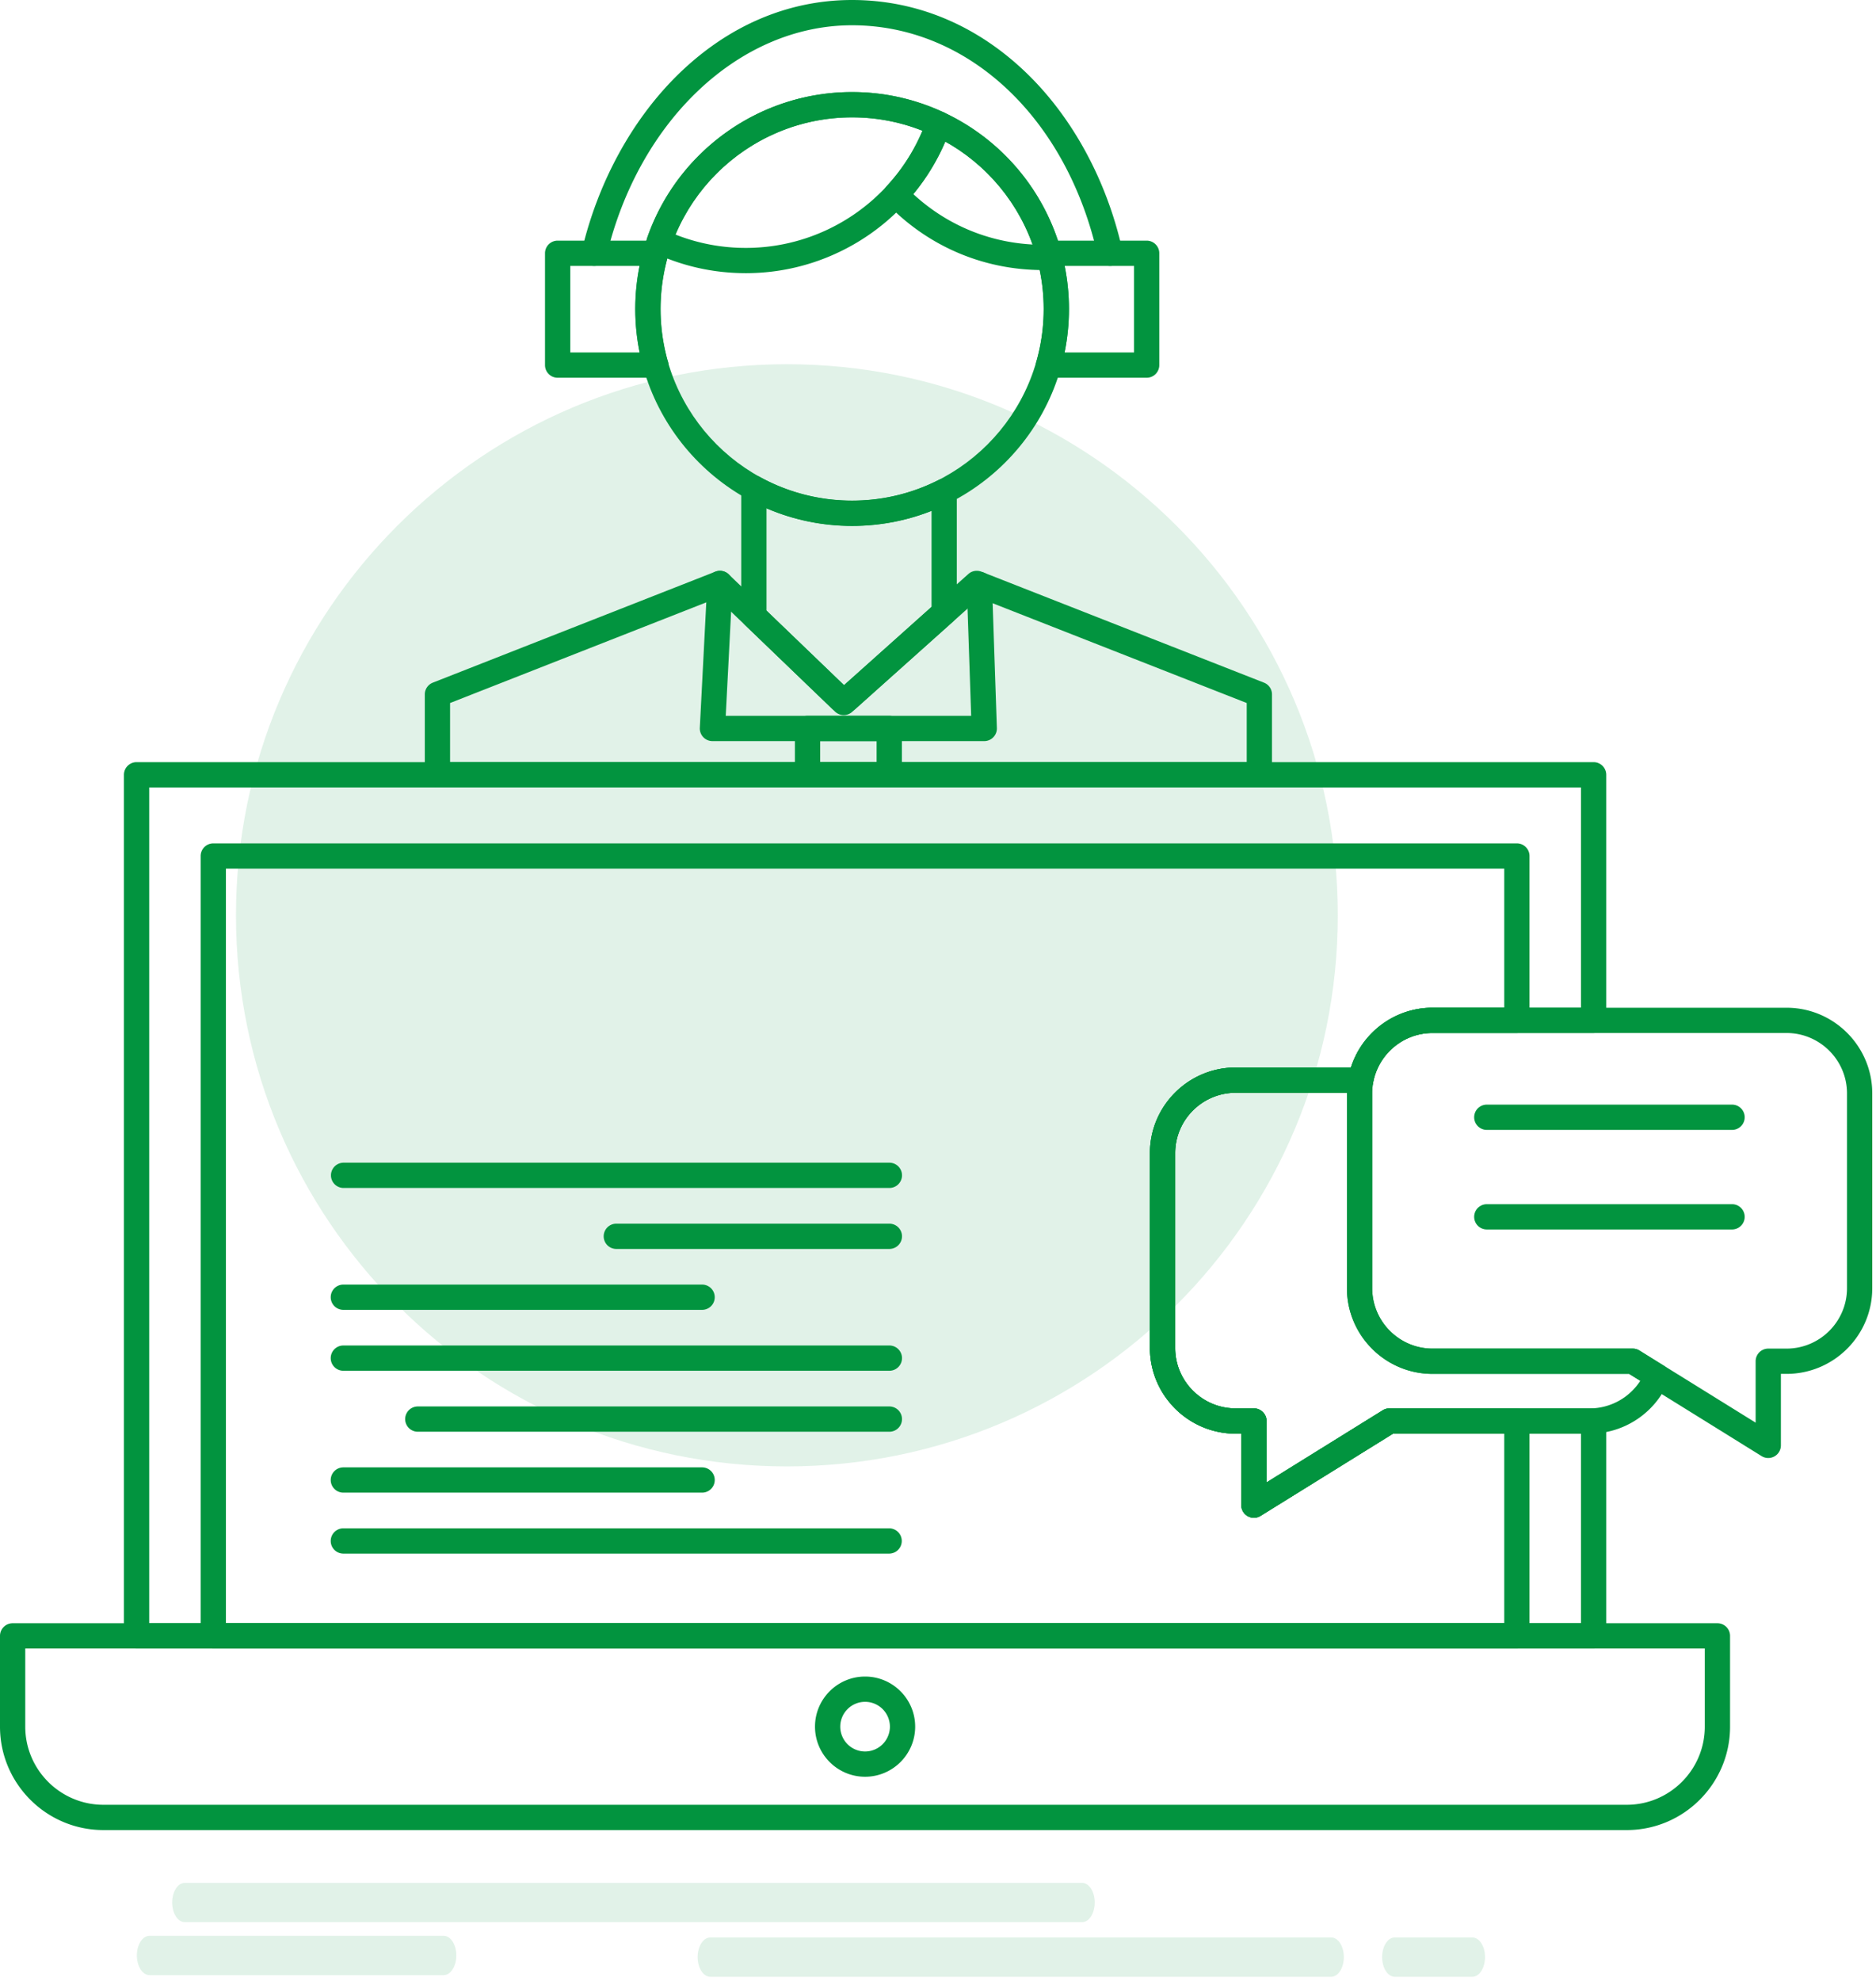
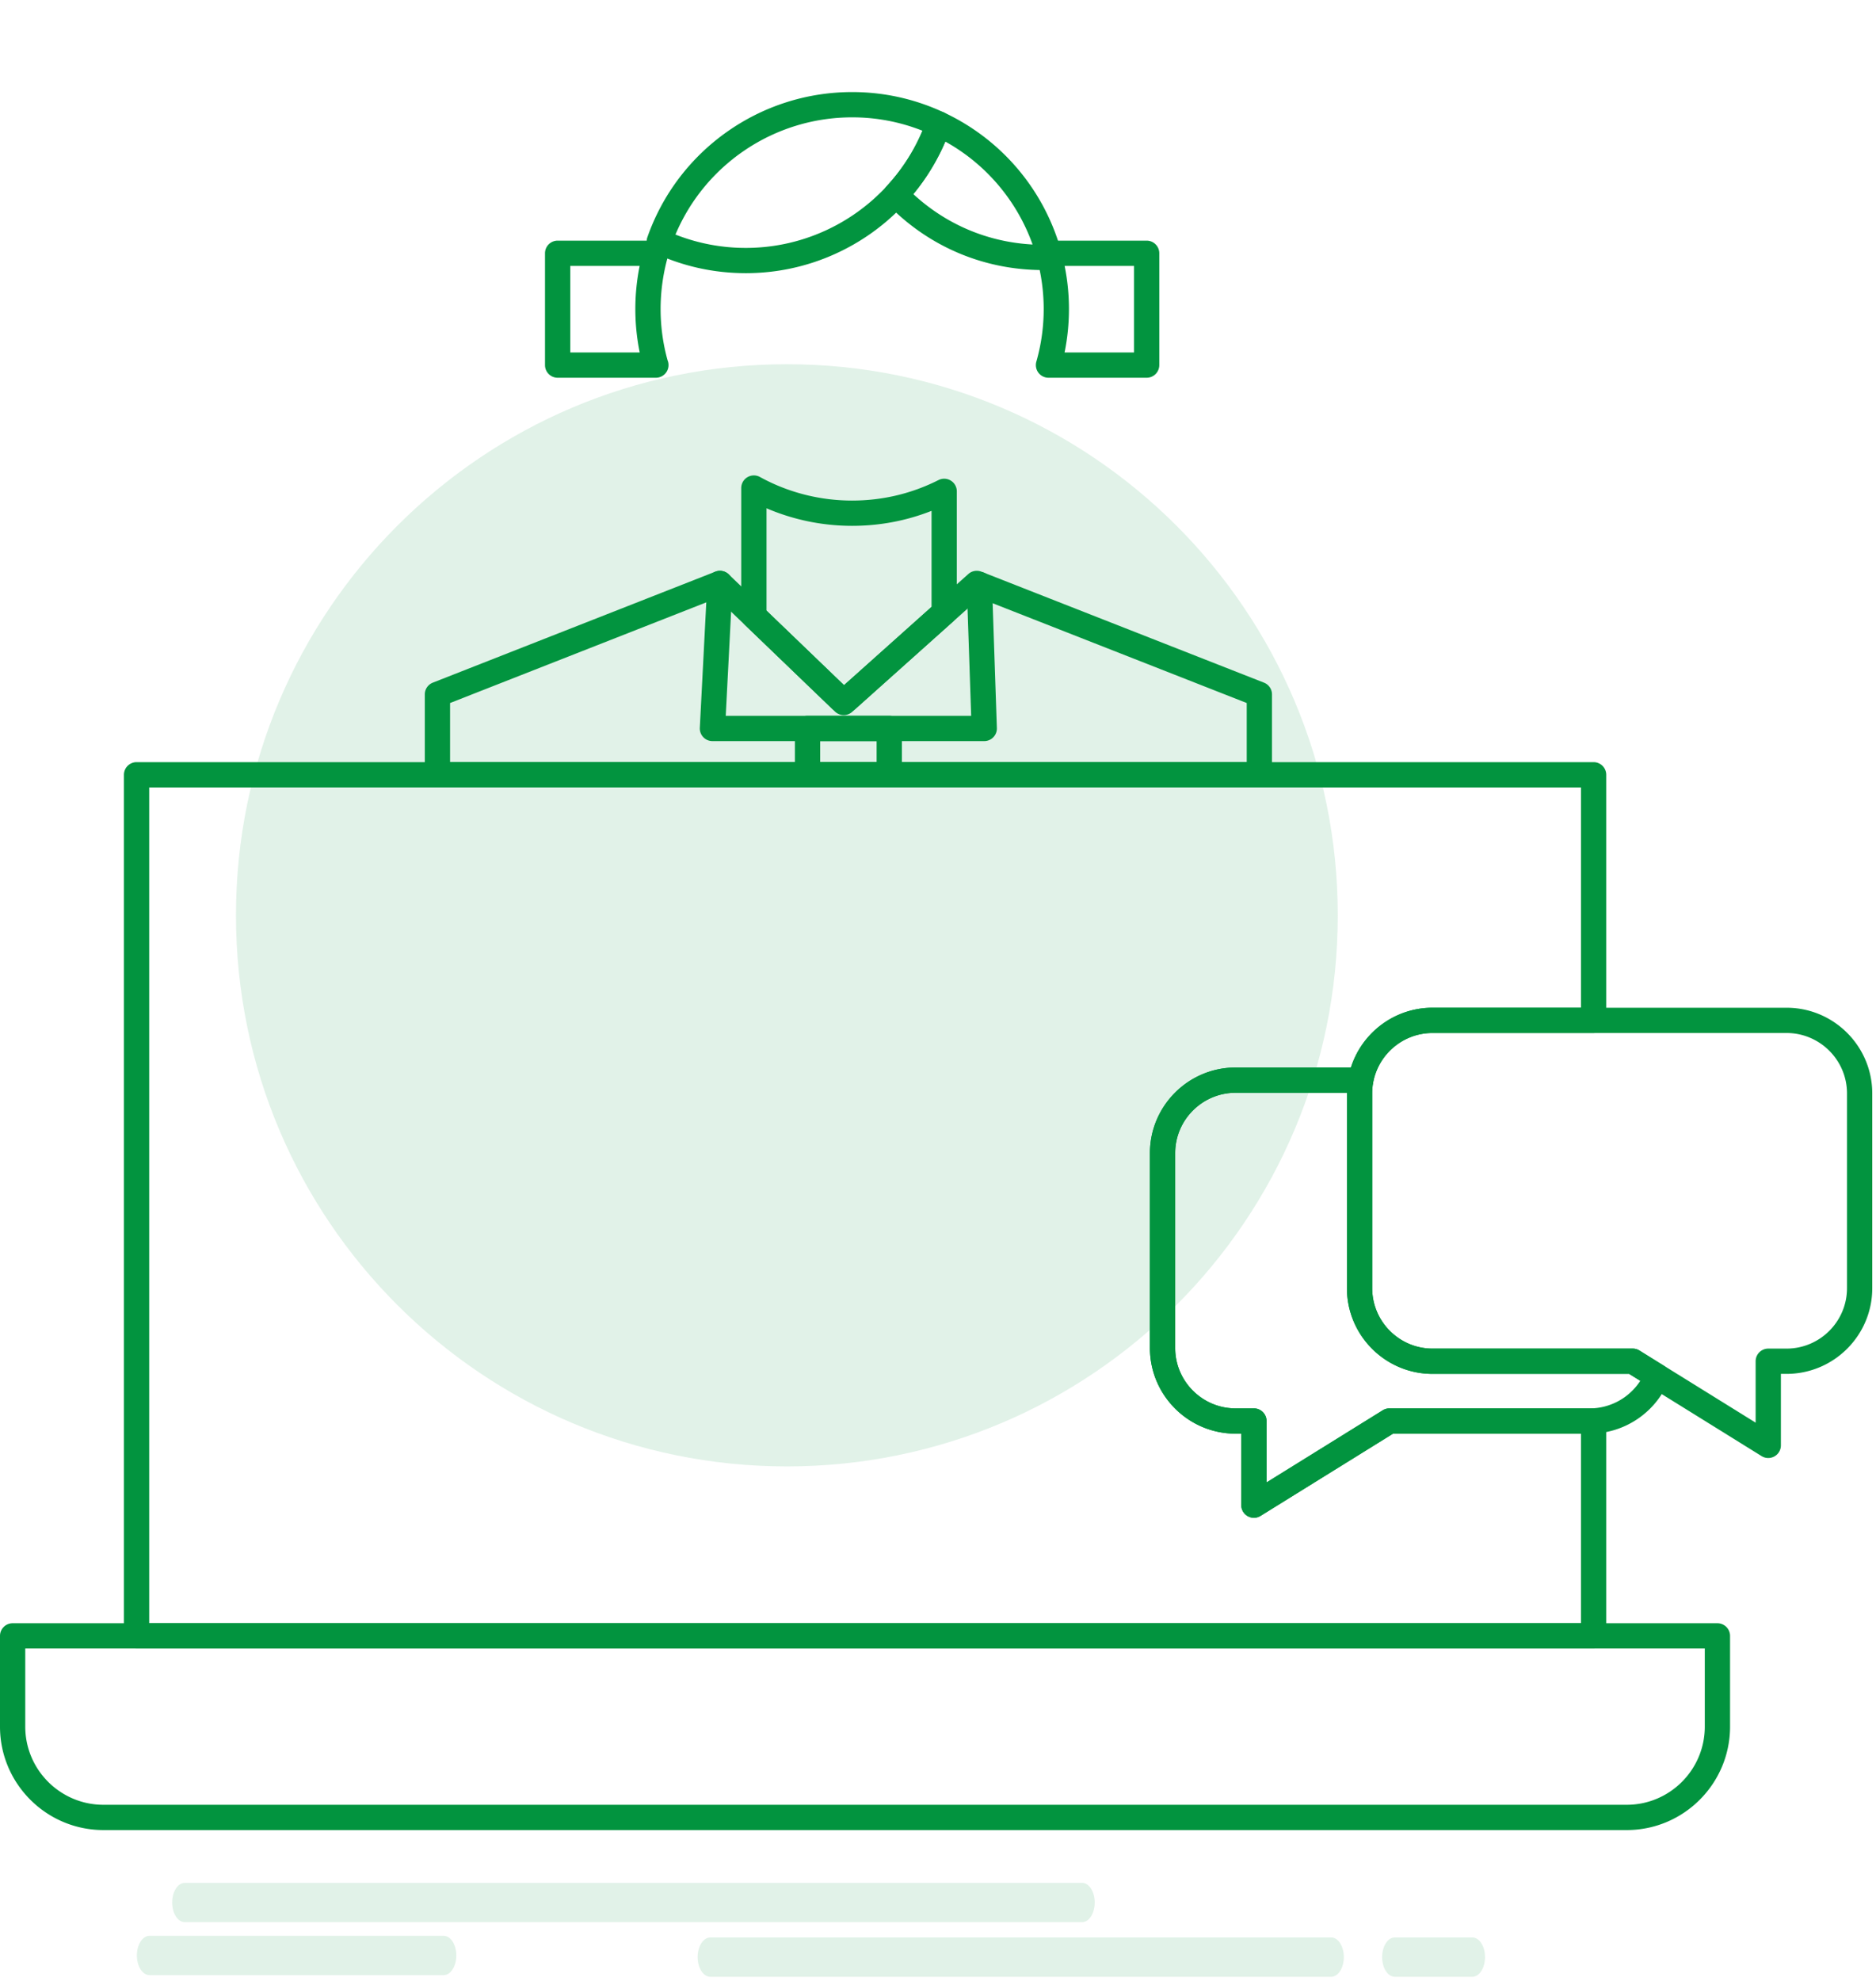
<svg xmlns="http://www.w3.org/2000/svg" width="378" height="399">
  <g fill="none" fill-rule="evenodd">
    <path fill="#02943F" fill-opacity=".12" d="M47.547 184.365c0-61.281 49.72-111.002 110.998-111.002 61.326 0 111.008 49.72 111.008 111.002 0 61.323-49.682 111.003-111.008 111.003-61.277 0-110.998-49.68-110.998-111.003m170.485 202.802H37.236c-1.406 0-2.545-1.772-2.545-3.961 0-2.187 1.14-3.96 2.545-3.96h180.796c1.406 0 2.546 1.773 2.546 3.96 0 2.19-1.14 3.96-2.546 3.96m50.195 10.999H143.116c-1.405 0-2.546-1.774-2.546-3.96 0-2.187 1.14-3.96 2.546-3.96h125.111c1.406 0 2.545 1.773 2.545 3.96 0 2.186-1.14 3.96-2.545 3.96m28.449 0h-15.642c-1.406 0-2.546-1.774-2.546-3.96 0-2.187 1.14-3.96 2.546-3.96h15.642c1.405 0 2.544 1.773 2.544 3.96 0 2.186-1.14 3.96-2.544 3.96m-207.278-.332H30.125c-1.406 0-2.546-1.771-2.546-3.96 0-2.187 1.14-3.96 2.546-3.96h59.273c1.406 0 2.546 1.773 2.546 3.96 0 2.189-1.14 3.96-2.546 3.96" />
    <g fill="#02943F">
      <path d="M5.09 332.048v15.737c0 8.678 7.065 15.738 15.75 15.738h306.936c8.671 0 15.726-7.06 15.726-15.738v-15.737H5.09zm322.686 36.566H20.841C9.349 368.614 0 359.27 0 347.784v-18.282a2.544 2.544 0 012.545-2.544h343.503a2.546 2.546 0 012.546 2.544v18.283c0 11.485-9.34 20.829-20.818 20.829z" />
      <path d="M30.063 326.958h288.49V288.77l-37.868.001-26.69 16.563a2.547 2.547 0 01-3.887-2.163v-14.4h-1.136c-9.523 0-17.272-7.744-17.272-17.26v-39.232c0-9.517 7.749-17.26 17.272-17.26h23.223c2.259-7.089 8.871-12.04 16.454-12.04h29.905v-44.374H30.063v168.354zm291.037 5.09H27.518a2.545 2.545 0 01-2.546-2.546V156.06a2.545 2.545 0 012.546-2.546H321.1a2.546 2.546 0 012.544 2.546v49.463a2.546 2.546 0 01-2.544 2.545h-32.45c-5.857 0-10.893 4.19-11.974 9.964a2.547 2.547 0 01-2.502 2.077h-25.202c-6.717 0-12.18 5.46-12.18 12.17v39.23c0 6.712 5.463 12.172 12.18 12.172h3.681a2.544 2.544 0 012.546 2.543v12.372l23.418-14.534c.403-.25.867-.381 1.342-.381h40.34l.73-.023a2.51 2.51 0 011.844.72 2.54 2.54 0 01.771 1.824v43.3a2.546 2.546 0 01-2.544 2.546z" />
-       <path d="M45.52 326.958h257.574V288.77h-22.409l-26.69 16.563a2.547 2.547 0 01-3.887-2.163v-14.4h-1.136c-9.523 0-17.272-7.744-17.272-17.26v-39.232c0-9.517 7.749-17.26 17.272-17.26h23.223c2.259-7.089 8.872-12.04 16.454-12.04h14.445v-28.011H45.521v151.991zm260.119 5.09H42.976a2.545 2.545 0 01-2.545-2.546V172.421a2.545 2.545 0 012.545-2.545h262.663a2.546 2.546 0 012.546 2.545v33.102a2.547 2.547 0 01-2.546 2.545h-16.99c-5.856 0-10.892 4.19-11.973 9.964a2.547 2.547 0 01-2.502 2.077h-25.202c-6.717 0-12.18 5.46-12.18 12.17v39.23c0 6.712 5.463 12.172 12.18 12.172h3.681a2.544 2.544 0 012.546 2.543v12.372l23.418-14.534c.403-.25.867-.381 1.342-.381h25.68a2.545 2.545 0 012.546 2.543v43.278a2.546 2.546 0 01-2.546 2.546zm-131.331 10.738a5.006 5.006 0 00-5.002 4.999 5.007 5.007 0 005.002 5.002 5.007 5.007 0 005.002-5.002 5.006 5.006 0 00-5.002-5zm0 15.091c-5.565 0-10.092-4.527-10.092-10.092 0-5.564 4.527-10.09 10.092-10.09s10.092 4.526 10.092 10.09c0 5.565-4.527 10.092-10.092 10.092z" />
    </g>
-     <path d="M179.202 239.283H69.183a2.546 2.546 0 010-5.091h110.02a2.545 2.545 0 010 5.091m-.001 12.281h-55.02a2.545 2.545 0 110-5.09h55.02a2.545 2.545 0 010 5.09m-37.732 12.269H69.183a2.544 2.544 0 110-5.09h72.287a2.545 2.545 0 110 5.09m37.732 12.268H69.183a2.545 2.545 0 010-5.09h110.02a2.545 2.545 0 110 5.09m-.001 12.281H84.184a2.545 2.545 0 110-5.09h95.018a2.545 2.545 0 010 5.09M141.47 300.65H69.183a2.545 2.545 0 010-5.09h72.287a2.544 2.544 0 110 5.09m37.732 12.28H69.183a2.545 2.545 0 010-5.091h110.02a2.546 2.546 0 010 5.091" fill="#02943f" />
    <g fill="#02943F">
-       <path d="M171.678 23.636c-21.281 0-38.594 17.32-38.594 38.607s17.313 38.606 38.594 38.606c21.294 0 38.618-17.319 38.618-38.606 0-21.287-17.324-38.607-38.618-38.607zm0 82.304c-24.088 0-43.685-19.602-43.685-43.697 0-24.095 19.597-43.698 43.685-43.698 24.1 0 43.709 19.603 43.709 43.698s-19.608 43.697-43.709 43.697z" />
      <path d="M184.026 39.094c6.627 6.127 15.023 9.675 24.033 10.154a38.544 38.544 0 00-17.582-20.731 43.039 43.039 0 01-6.45 10.577zm26.139 15.3c-11.981 0-23.158-4.76-31.471-13.404a2.543 2.543 0 01-.033-3.494 38.135 38.135 0 008.063-13.372 2.548 2.548 0 013.482-1.461c11.8 5.53 20.464 15.92 23.77 28.506a2.544 2.544 0 01-2.338 3.188c-.5.025-.973.038-1.473.038z" />
      <path d="M136.101 47.246a38.374 38.374 0 0014.195 2.687c15.574 0 29.584-9.391 35.575-23.6a38.311 38.311 0 00-14.193-2.697c-15.576 0-29.585 9.394-35.577 23.61zm14.195 7.777c-6.47 0-12.704-1.38-18.526-4.104a2.545 2.545 0 01-1.324-3.149c6.134-17.48 22.704-29.225 41.232-29.225a43.402 43.402 0 0118.526 4.117 2.544 2.544 0 011.323 3.148c-6.135 17.474-22.705 29.213-41.23 29.213zm-59.61 98.491h160.521v-11.91l-53.868-21.147-25.633 22.932a2.543 2.543 0 01-3.46-.062l-23.774-22.847-53.786 21.123v11.91zm163.066 5.09H88.142a2.545 2.545 0 01-2.546-2.544v-16.191c0-1.047.64-1.986 1.615-2.369l56.918-22.354a2.547 2.547 0 012.694.534l23.248 22.342 25.042-22.404a2.54 2.54 0 012.627-.472l56.94 22.354a2.543 2.543 0 011.616 2.369v16.19a2.545 2.545 0 01-2.545 2.545z" />
      <path d="M198.32 149.274h-54.77a2.548 2.548 0 01-2.542-2.677l1.508-29.213c.072-1.404 1.276-2.47 2.673-2.41a2.546 2.546 0 012.412 2.673l-1.371 26.536h49.455l-.893-26.375a2.544 2.544 0 012.458-2.63c1.385-.074 2.581 1.051 2.629 2.456l.983 29.008a2.547 2.547 0 01-2.543 2.632" />
      <path d="M165.259 153.514h11.375v-4.24h-11.375v4.24zm13.92 5.09h-16.465a2.546 2.546 0 01-2.545-2.544v-9.331a2.546 2.546 0 012.545-2.546h16.465a2.545 2.545 0 012.545 2.546v9.33a2.545 2.545 0 01-2.545 2.545zm-24.736-35.62l15.618 15.015 17.64-15.767v-19.336c-5.086 2.006-10.459 3.02-16.023 3.02a43.773 43.773 0 01-17.235-3.538v20.606zm16.206 20.447h-1.257c-.658 0-1.29-.254-1.764-.71l-17.494-16.818a2.545 2.545 0 01-.781-1.836v-25.76c0-.901.475-1.734 1.25-2.193a2.548 2.548 0 012.522-.038c5.642 3.108 12.058 4.75 18.553 4.75 6.126 0 11.988-1.39 17.423-4.13a2.546 2.546 0 013.69 2.273v24.401c0 .725-.308 1.415-.848 1.898l-19.597 17.516a2.545 2.545 0 01-1.697.647zm43.857-72.437h13.993V53.56h-13.984a43.78 43.78 0 01-.01 17.434zm16.538 5.09h-19.78a2.546 2.546 0 01-2.447-3.246 38.435 38.435 0 001.48-10.595c0-3.55-.493-7.095-1.461-10.538a2.543 2.543 0 012.45-3.235h19.758a2.545 2.545 0 012.545 2.545V73.54a2.545 2.545 0 01-2.545 2.544zm-116.14-5.09h13.994a43.717 43.717 0 01-.882-8.751c0-2.91.292-5.818.87-8.683h-13.982v17.434zm17.252 5.09H112.36a2.545 2.545 0 01-2.546-2.544V51.015a2.545 2.545 0 012.545-2.545h19.758a2.547 2.547 0 012.45 3.233 38.957 38.957 0 00-1.46 10.54c0 3.51.473 6.983 1.405 10.326a2.547 2.547 0 01-2.355 3.515z" />
-       <path d="M119.724 53.56a2.544 2.544 0 01-2.478-3.132c3.281-13.851 10.194-26.457 19.466-35.496C146.73 5.164 158.823 0 171.678 0c13.052 0 25.222 5.103 35.197 14.754 9.315 9.015 16.167 21.696 19.29 35.707a2.546 2.546 0 01-4.97 1.108C215 23.769 195.1 5.09 171.679 5.09c-22.644 0-42.99 19.125-49.48 46.51a2.545 2.545 0 01-2.474 1.96" />
    </g>
    <g fill="#02943f">
      <path d="M248.972 220.109c-6.717 0-12.18 5.46-12.18 12.17v39.23c0 6.712 5.463 12.172 12.18 12.172h3.681a2.544 2.544 0 012.546 2.543v12.372l23.418-14.534c.403-.25.867-.381 1.342-.381h40.34a12.16 12.16 0 0010.206-5.556l-2.245-1.395h-39.61c-9.512 0-17.25-7.744-17.25-17.261v-39.36h-22.428zm3.681 85.606a2.547 2.547 0 01-2.545-2.545v-14.4h-1.136c-9.523 0-17.272-7.744-17.272-17.26v-39.232c0-9.517 7.749-17.26 17.272-17.26h25.202a2.55 2.55 0 012.503 3.008c-.126.678-.187 1.4-.187 2.213v39.23c0 6.712 5.454 12.17 12.16 12.17h40.338c.474 0 .94.134 1.343.384l4.872 3.031a2.545 2.545 0 011 3.154c-2.722 6.416-8.966 10.562-15.904 10.562h-39.614l-26.69 16.563a2.55 2.55 0 01-1.342.382z" />
      <path d="M288.65 208.068c-6.706 0-12.16 5.46-12.16 12.171v39.23c0 6.712 5.454 12.17 12.16 12.17h40.338c.473 0 .938.133 1.341.382l23.418 14.535v-12.372a2.545 2.545 0 012.546-2.546h3.681c6.718 0 12.183-5.457 12.183-12.17V220.24c0-6.712-5.465-12.17-12.183-12.17H288.65zm67.643 85.608a2.54 2.54 0 01-1.343-.383l-26.688-16.563h-39.613c-9.51 0-17.249-7.744-17.249-17.261v-39.23c0-9.518 7.738-17.261 17.25-17.261h71.324c9.524 0 17.273 7.743 17.273 17.261v39.23c0 9.517-7.749 17.26-17.273 17.26h-1.136v14.402a2.547 2.547 0 01-2.545 2.545z" />
-       <path d="M349.067 227.586h-49.489a2.545 2.545 0 010-5.09h49.489a2.546 2.546 0 010 5.09m0 20.056h-49.489a2.544 2.544 0 110-5.09h49.489a2.546 2.546 0 010 5.09" />
    </g>
  </g>
</svg>